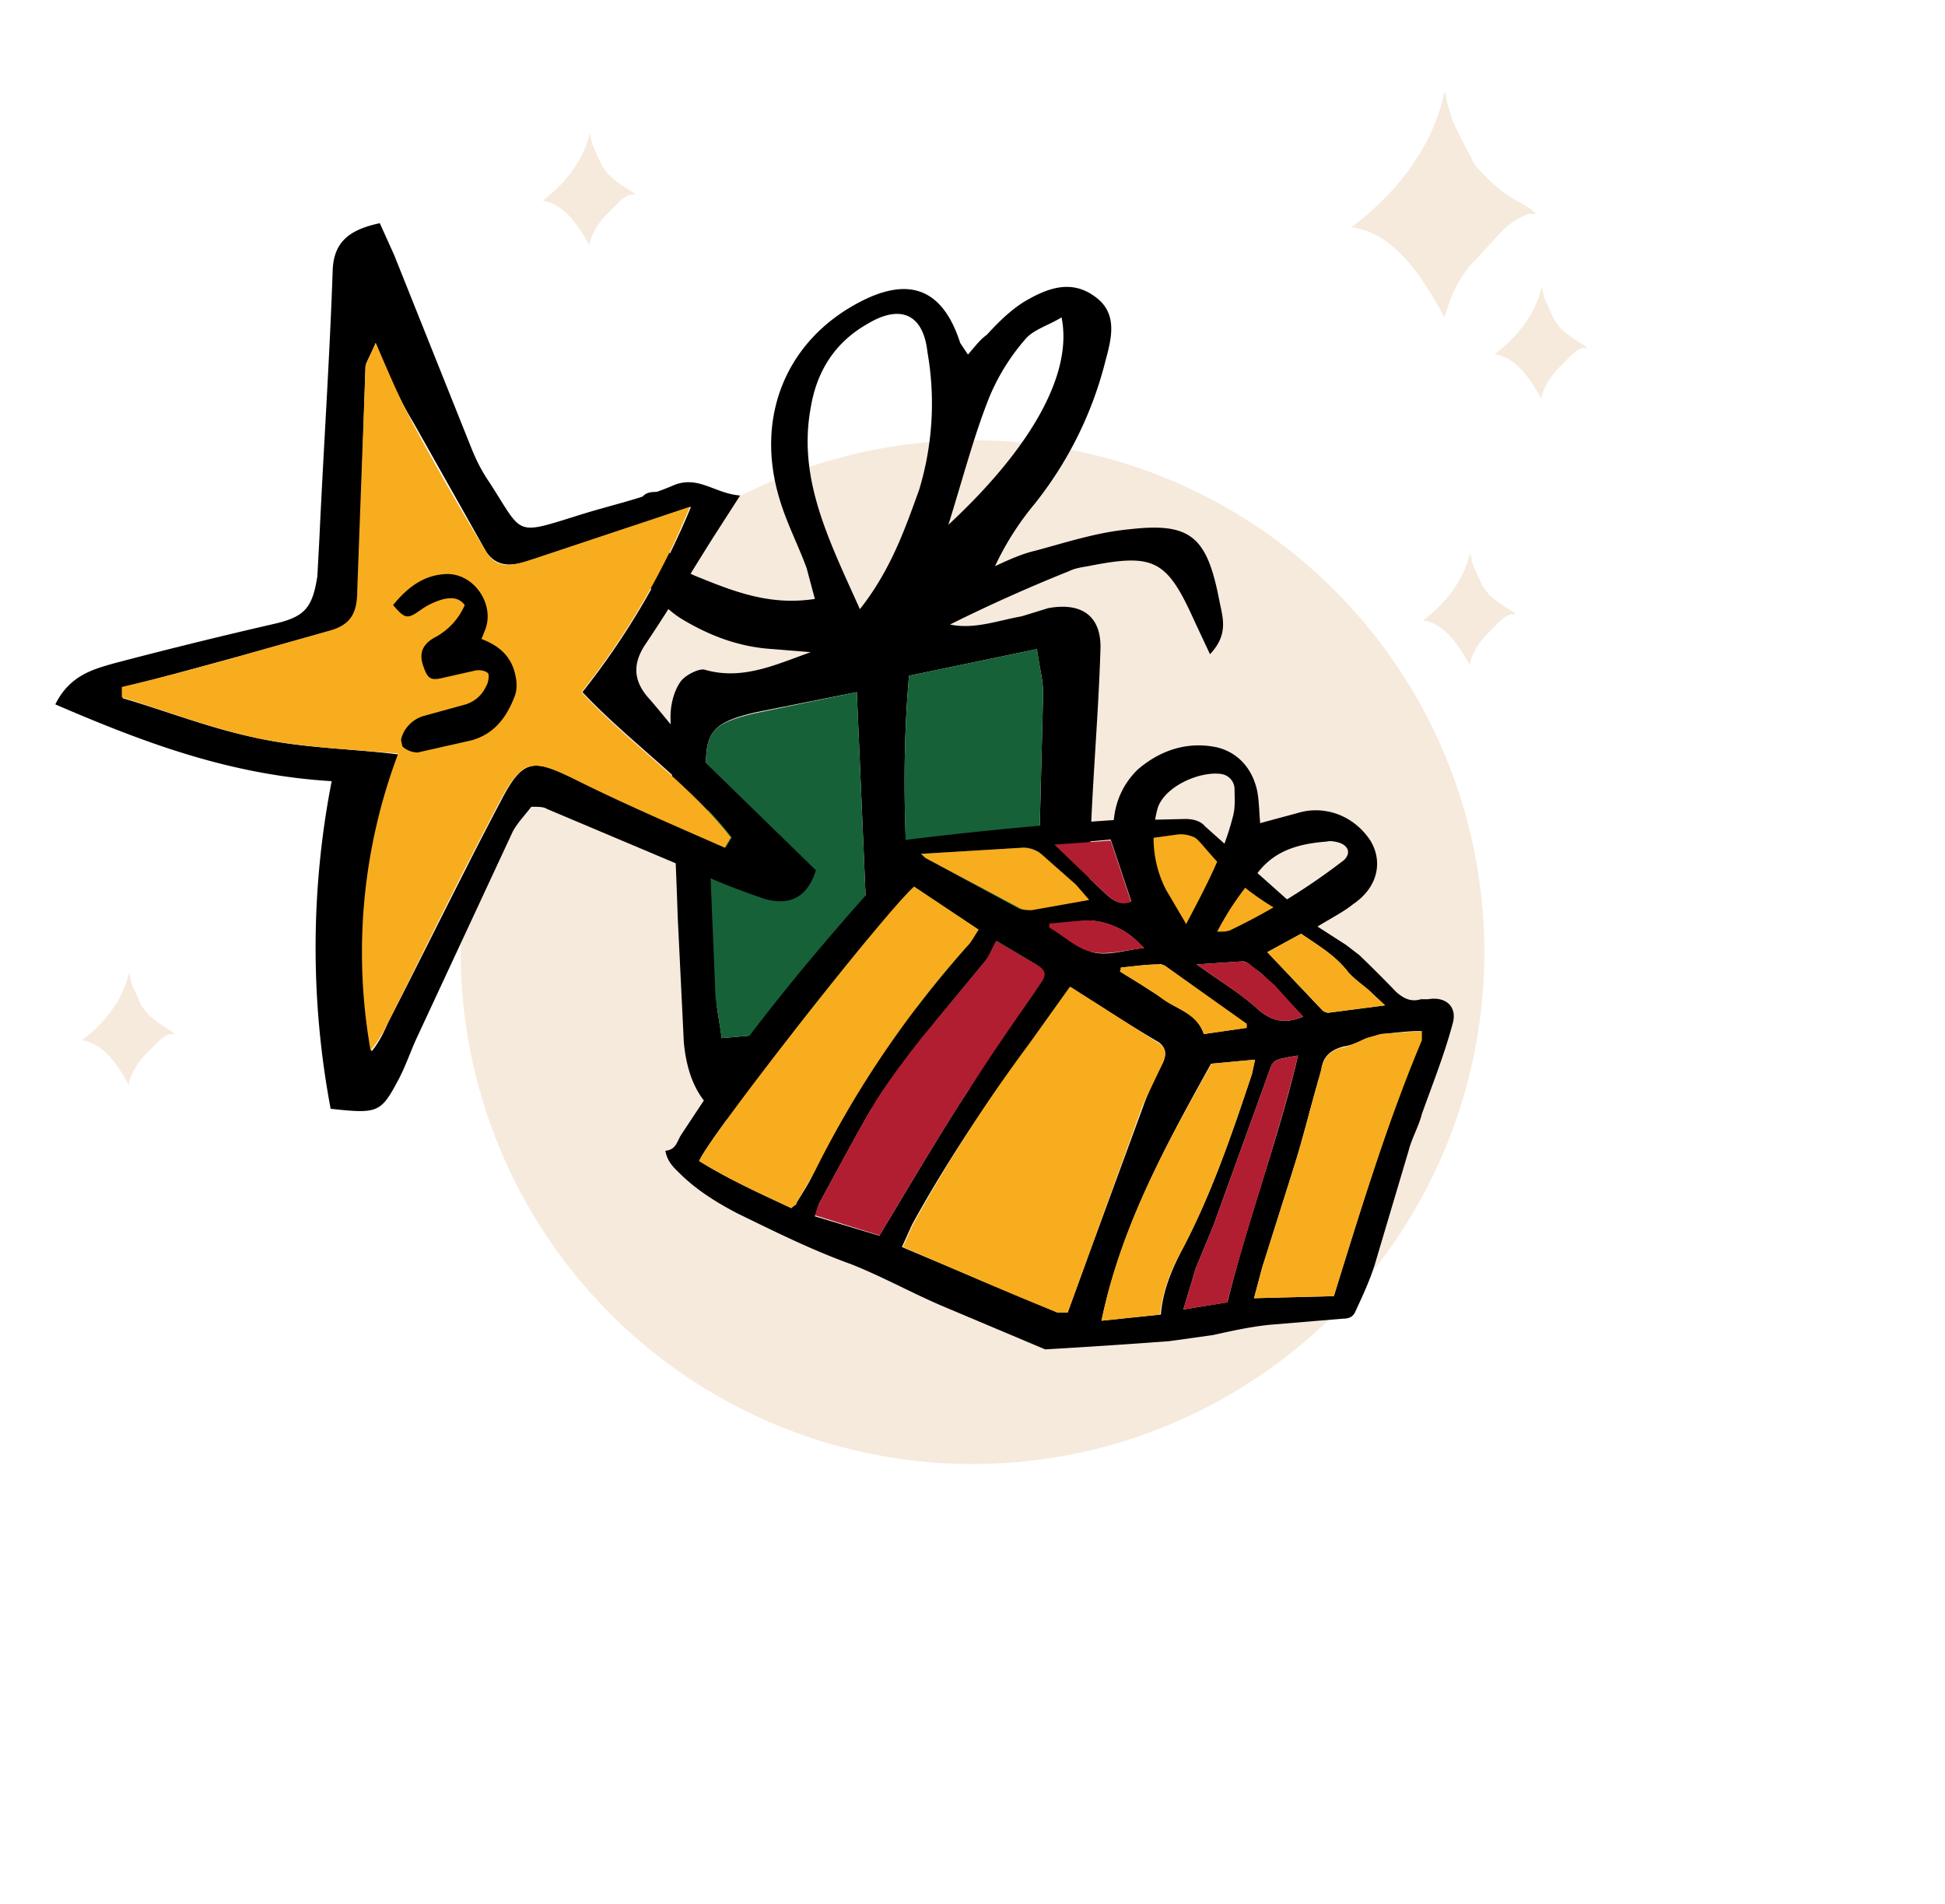
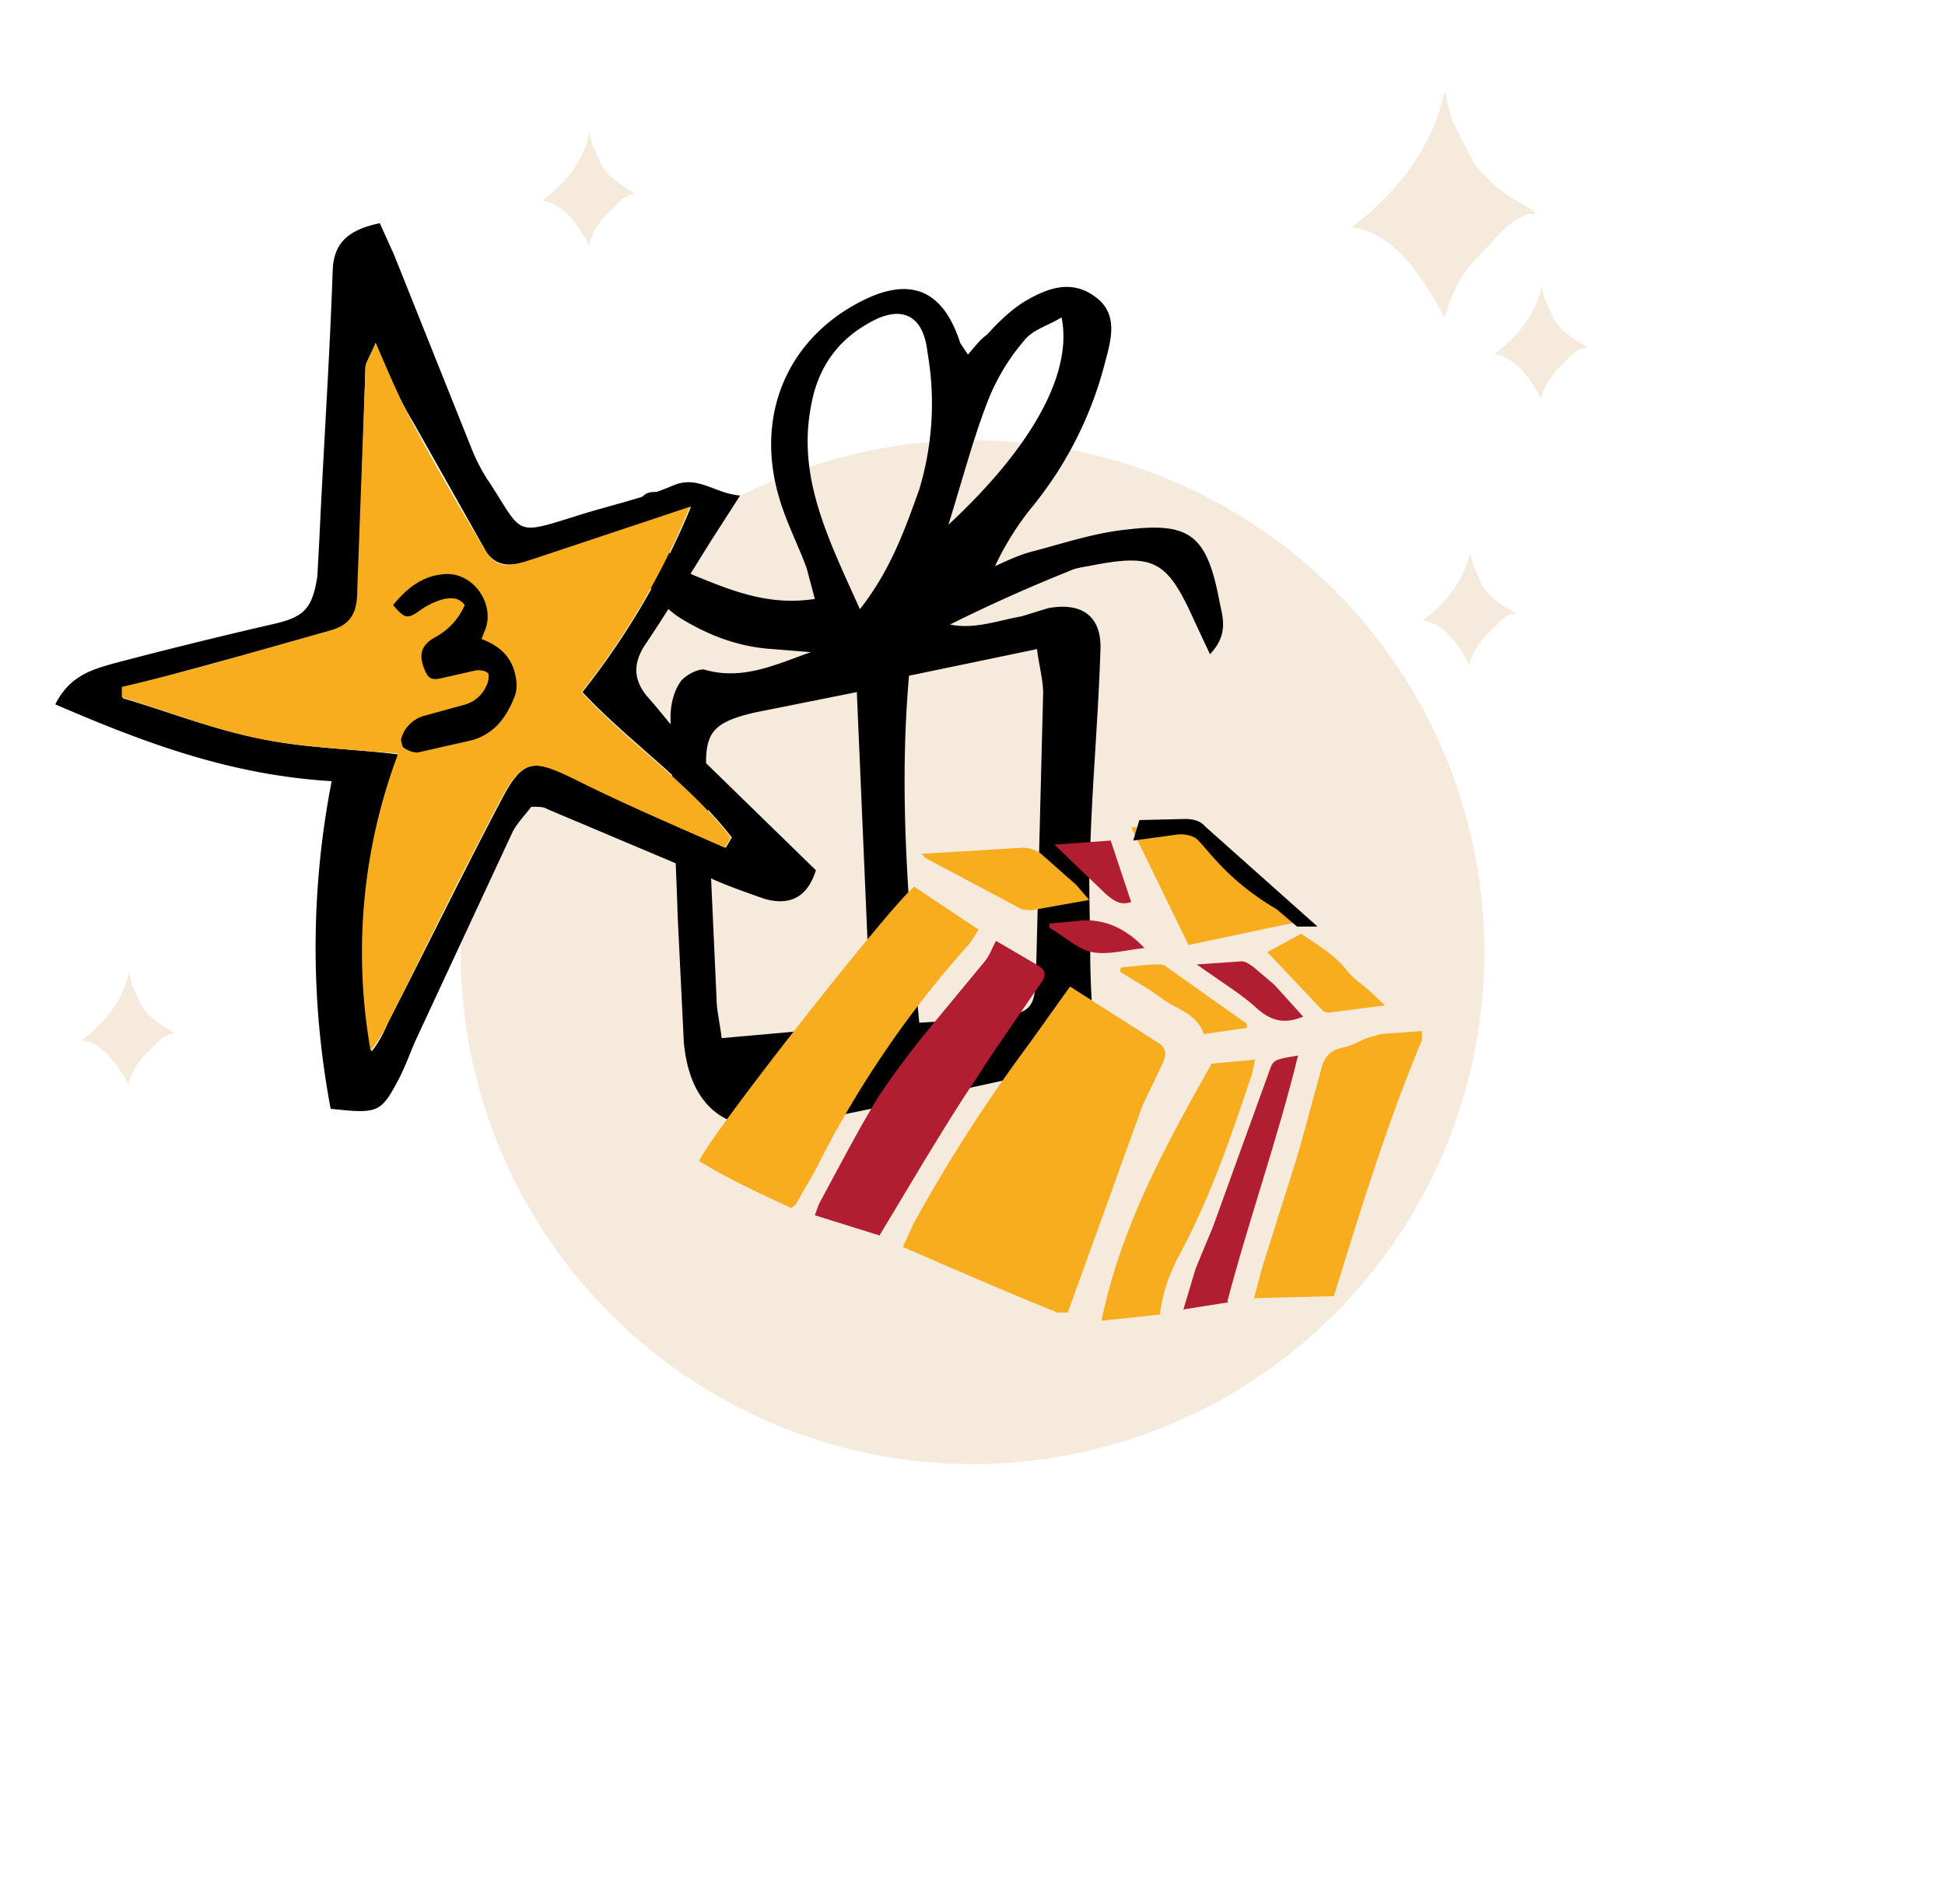
<svg xmlns="http://www.w3.org/2000/svg" width="190" height="186" fill="none" viewBox="0 0 190 186">
  <g clip-path="url(#a)">
    <circle cx="95" cy="93" r="50" fill="#EED6BB" opacity=".5" />
    <g clip-path="url(#b)">
      <path fill="#000" d="M94.5 34.7c.7-.8 1.2-1.5 1.9-2 1.1-1.2 2.2-2.3 3.6-3.2 2.2-1.3 4.6-2.3 7-.5 2.2 1.6 1.6 4 1 6.2a36.7 36.7 0 0 1-7 14.1 28 28 0 0 0-3.8 6c1.3-.6 2.6-1.2 3.9-1.5 3-.8 6-1.8 9.2-2.1 6-.7 7.6.7 8.8 6.9.3 1.6 1 3.3-.9 5.3l-1.5-3.2c-2.7-6-3.9-6.7-10.4-5.4-.6.1-1.3.2-1.9.5A157 157 0 0 0 92.8 61c2.4.5 4.7-.4 7-.8l2.6-.8c3.3-.6 5.2.8 5.1 4-.2 6.5-.8 13-1 19.5-.2 3.4 0 6.9 0 10.3 0 2.7.2 5.3.3 8 .1 1.6-.7 2.4-2.2 2.8-.7.2-1.5.5-2.3.6-8.2 1.8-16.4 3.6-24.7 5.2-6.4 1.3-10.2-1.5-10.8-8l-.6-12.3c-.2-6.5-.6-13-.7-19.5 0-1.1.3-2.4.9-3.3.4-.7 1.8-1.4 2.4-1.3 3.7 1.1 7-.5 10.4-1.7l-3.7-.3c-3.3-.2-6.2-1.3-9-3A9.7 9.7 0 0 1 62.3 50c.1-1 .3-2.2 2.2-1.9 0 1.1 0 2.2.2 3.4.2 2.1 1.1 3.8 3.1 4.7 3.7 1.5 7.3 3 11.8 2.3l-.8-3c-.8-2.2-1.9-4.3-2.6-6.6-2.5-8 .5-15.5 7.6-19.3 5-2.7 8.3-1.4 10 3.9l.8 1.2ZM83.7 67.6l-10 2c-4.2 1-4.9 2-4.7 6l1 22c0 1 .3 2.2.5 3.8l14.6-1.3-1.4-32.5Zm6 32.3c3-.2 5.5-.2 8-.6 3-.4 3.4-.9 3.5-4l.7-27.6c0-1.3-.4-2.7-.6-4.3L88.8 66c-1 11.3-.1 22.3 1 33.9ZM84 59.5c3-3.8 4.4-7.8 5.8-11.7a29 29 0 0 0 .8-13.4c-.4-3.7-2.6-4.7-5.8-2.8-3.2 1.8-5 4.6-5.6 8.2-1.3 7 1.8 13 4.8 19.7Zm8.6-8.2c8.3-7.7 12.2-14.9 11.1-20.3-1.3.8-2.8 1.2-3.6 2.2a20.8 20.8 0 0 0-3.5 5.7c-1.5 3.8-2.5 7.7-4 12.5Z" />
-       <path fill="#166138" d="m83.7 67.6 1.4 32.5-14.6 1.3-.6-3.9-.9-21.8c-.2-4.2.5-5 4.6-6l10.1-2.1ZM89.7 99.9c-1-11.6-1.9-22.6-.9-33.9l12.5-2.6c.2 1.6.6 3 .6 4.3l-.7 27.5c0 3.2-.5 3.7-3.6 4.1-2.4.4-5 .4-7.9.6Z" />
      <path fill="#F8AD1E" d="m116.7 81-6.2-.2 5.6 11.5L127 90 116.7 81Z" />
-       <path fill="#000" d="M87.2 82.2a356 356 0 0 1 21.6-2.1c.2-2 1-3.6 2.3-4.9 2.3-2 5-2.8 7.8-2.2 2 .5 3.4 2 3.9 4.2.2 1 .2 2.1.3 3.2l3.7-1c2.3-.7 5.2 0 7 2.6 1.3 2 .9 4.6-1.6 6.3-1 .8-2.2 1.4-3.5 2.2l2.8 1.8 1.3 1a126 126 0 0 1 3.6 3.6c.7.6 1.4 1 2.4.7h.7c1.7-.3 2.9.7 2.4 2.4-.8 3-2 6-3 8.8-.3 1.2-1 2.4-1.3 3.6l-3.3 11.1c-.5 1.6-1.2 3.1-1.9 4.6-.2.5-.6.7-1.2.7l-7.2.6c-1.9.2-3.7.6-5.5 1l-4.3.6a735.5 735.5 0 0 1-12.1.8l-10.2-4.3c-3-1.3-5.7-2.8-8.7-4-3.9-1.4-7.5-3.2-11.2-5-1.9-1-3.7-2.1-5.3-3.6-.7-.7-1.5-1.3-1.7-2.5 1-.1 1.1-.8 1.5-1.5l4.1-6.2c4.9-6.8 10.3-13.2 15.9-19.4 1-1.2 1-1.2.7-3Zm17.4 14.2-1.2 1.4-2.9 4.2c-4.1 5.7-8 11.4-11.4 17.6l-1 2.2 15.2 6.4h1l2-5.5 5.4-14.7c.5-1.4 1.2-2.8 1.9-4.2.3-.7.4-1.4-.4-2-2.9-1.7-5.7-3.5-8.6-5.4ZM77.3 118c.3-.3.5-.3.5-.5.6-1 1.3-2 1.8-3.2 4-8 9-15.2 14.9-21.9.4-.4.7-1 1.1-1.6l-6.3-4.2c-2.6 2.2-19.9 24.2-21 26.8 2.9 1.8 6 3.2 9 4.6Zm8.6 2.7 4.5-7.5c1.6-2.6 3.1-5.1 4.8-7.6 2.1-3.3 4.3-6.4 6.5-9.6.5-.8.5-1.2-.3-1.7l-4-2.4c-.5.7-.7 1.4-1.2 2l-6.2 7.5c-1.5 2-3 3.8-4.3 5.9-2 3.4-3.8 6.8-5.7 10.3l-.4 1.2 6.3 1.9Zm53-20c-1.5 0-2.7.2-4 .3l-1.4.4c-.7.3-1.4.7-2.2.8-1.2.3-2 .9-2.2 2.1 0 .5-.3 1-.4 1.5-.8 2.8-1.5 5.7-2.4 8.5l-3 9.5-.8 3 7.8-.2c2.6-8.4 5.2-16.9 8.5-25v-1Zm-20.6 3.2c-4.5 8.1-8.8 16-10.7 25.1l5.8-.6c.2-2.3 1-4.2 1.9-6 3-5.6 5-11.5 7-17.5l.3-1.4-4.3.4Zm1.6 23.3c2-8.1 5-16 6.9-24.1-2.4.4-2.4.4-2.8 1.5l-5.5 15.2-1.7 4.1-1.2 4 4.3-.7Zm-4-37c1.9-3.6 3.6-6.8 4.5-10.3.3-1 .2-1.9.2-2.8 0-.8-.6-1.4-1.3-1.5-2.1-.3-5.5 1.2-6.2 3.3a11 11 0 0 0 .8 8l2 3.4Zm-26-6.8.5.4 9.2 5h1.2l5.6-.9-1.3-1.4c-1.1-1.1-2.2-2.2-3.4-3.1-.5-.4-1.2-.7-1.8-.6l-10 .6Zm29 7.6c.7 0 1 0 1.4-.2a62 62 0 0 0 11-6.8c.7-.7.4-1.4-.5-1.7-.4-.1-.8-.2-1.2-.1-2.6.2-5 .8-6.7 3a28.2 28.2 0 0 0-4 5.8Zm4.9 2 5.4 5.7c.1.1.5.3.7.2l5.4-.7-1.6-1.5c-.7-.6-1.6-1.2-2.2-2-1.2-1.4-2.8-2.4-4.4-3.5l-3.3 1.8Zm-6.2 8 4.1-.6v-.4l-7.8-5.6c-.2-.1-.5-.3-.7-.2-1.3 0-2.5.2-3.7.3v.4l4.2 2.7c1.3 1 3.2 1.3 3.9 3.4Zm9.7-1.7-2.9-3c-.6-.7-1.2-1.3-2-1.8-.3-.3-.7-.6-1-.6l-4.5.3 1 .7c1.7 1.2 3.5 2.3 5 3.7 1.4 1.2 2.7 1.4 4.4.7ZM103 82.5l5 4.8c.7.6 1.4 1.2 2.5.7l-2-6-5.5.5Zm-.4 7.7-.1.4c1.4.8 2.7 2 4.2 2.4 1.5.4 3.2-.2 5-.4a7.4 7.4 0 0 0-6-2.7l-3.1.3Z" />
      <path fill="#F8AD1E" d="m104.6 96.4 8.6 5.5c.8.5.7 1.2.4 1.9l-2 4.2-5.3 14.7-2 5.5h-1c-5-2-10-4.2-15.1-6.4l1-2.2a151 151 0 0 1 11.3-17.6l3-4.2 1-1.4ZM77.3 118c-3-1.4-6.1-2.8-9-4.6 1.1-2.6 18.4-24.6 21-26.8l6.3 4.2c-.4.6-.7 1.2-1.1 1.6a99.4 99.4 0 0 0-14.9 22l-1.8 3.1c0 .2-.2.2-.5.5Z" />
      <path fill="#B11E31" d="m86 120.7-6.4-2 .4-1.1c1.9-3.5 3.7-7 5.7-10.3 1.3-2 2.8-4 4.3-5.9l6.2-7.5c.5-.6.7-1.3 1.1-2l4.1 2.4c.8.5.8 1 .3 1.7-2.2 3.2-4.4 6.3-6.5 9.6-1.7 2.5-3.2 5-4.8 7.6l-4.5 7.5Z" />
      <path fill="#F8AD1E" d="M138.9 100.7v.9c-3.4 8.1-6 16.6-8.6 25l-7.8.2.8-3 3-9.5c.9-2.8 1.6-5.7 2.4-8.5l.4-1.5c.3-1.2 1-1.8 2.2-2 .8-.2 1.5-.6 2.2-.9l1.4-.4 4-.3ZM118.3 103.9l4.3-.4-.3 1.4c-2 6-4 11.9-7 17.5-1 1.8-1.7 3.7-2 6l-5.7.6c1.9-9.2 6.2-17 10.7-25v-.1Z" />
      <path fill="#B11E31" d="m120 127.2-4.4.7 1.2-4 1.7-4.1 5.5-15.2c.4-1.1.4-1.1 2.8-1.5-2 8.2-4.8 16-6.9 24Z" />
      <path fill="#F8AD1E" d="m90 83.4 9.9-.6c.6 0 1.3.2 1.8.6l3.4 3 1.3 1.5-5.6 1c-.4 0-.9 0-1.2-.2l-9.2-4.9-.4-.4ZM123.8 93l3.3-1.8c1.6 1.1 3.2 2 4.4 3.5.6.8 1.5 1.4 2.2 2l1.6 1.5-5.4.7a1 1 0 0 1-.7-.2l-5.4-5.7ZM117.6 101c-.7-2-2.6-2.4-4-3.4-1.3-1-2.8-1.8-4.2-2.7l.1-.4c1.2-.1 2.4-.3 3.7-.3.2 0 .5 0 .7.2l7.9 5.6v.4l-4.2.6Z" />
      <path fill="#B11E31" d="M127.3 99.3c-1.7.7-3 .5-4.4-.7-1.5-1.4-3.3-2.5-5-3.7l-1-.7 4.4-.3c.4 0 .8.3 1.2.6l2 1.7 2.8 3.1ZM103 82.5l5.5-.4 2 6c-1.1.4-1.8-.2-2.5-.8l-5-4.8ZM102.6 90.2l3.2-.3c2.2-.1 4.2.8 6 2.7-1.9.2-3.6.7-5.1.4-1.5-.3-2.8-1.6-4.2-2.4v-.4Z" />
      <path fill="#000" d="m128.7 90.5-11-9.8s-.5-.8-2.2-.7l-4.2.1-.6 2 4.4-.6s.8-.1 1.6.3 2.8 4 8 7l2 1.7h2Z" />
    </g>
    <path fill="#EED6BB" d="M143.6 54c-.9 4.1-4.5 6.5-4.6 6.6 2.1.3 3.5 2.4 4.6 4.4v-.3c.3-1 .8-1.8 1.5-2.6l1.3-1.3c.4-.4.8-.7 1.2-.8h.4c.2 0-.6-.5-.6-.5-.7-.4-1.4-.9-2-1.5l-.6-.8-.8-1.8c-.2-.3-.2-.7-.3-1l-.1-.4Z" opacity=".5" />
    <g clip-path="url(#c)">
      <path fill="#000" d="M32.4 76.3c-10-.6-18.4-3.8-27-7.5 1.4-2.8 3.6-3.4 5.7-4A514 514 0 0 1 26.5 61c3.2-.7 4-1.5 4.5-4.7l.2-3.7c.4-8.7 1-17.5 1.3-26.2.1-2.9 1.8-4 4.6-4.6l1.4 3.1 7.6 19c.4 1 1 2.2 1.7 3.2 3.3 5.1 2.4 5.2 8.5 3.3 3.1-1 6.5-1.7 9.5-3 2.4-1 4 .8 6.5 1l-2.7 4.2c-2.2 3.5-4.3 7-6.6 10.4-1.1 1.7-1.2 3.3.2 5 1.6 1.8 3 3.7 4.7 5.5L79.7 85c-.8 2.6-2.5 3.5-5 2.8-2-.7-4-1.4-5.9-2.3L53.4 79c-.3-.2-.8-.2-1.5-.2-.6.8-1.3 1.5-1.8 2.4l-9.4 20.2c-.6 1.3-1.1 2.8-1.8 4.1-1.7 3.2-2 3.3-6.6 2.8a85 85 0 0 1 .1-32Zm4.3-42.8c-.7 1.6-1 2-1 2.4L35 57.6c0 2.1-.5 3.4-2.7 4l-7.8 2.2L12 67.2v1c4.4 1.3 8.7 3 13.2 3.9 4.5 1 9.1 1 13.8 1.6a55.1 55.1 0 0 0-2.7 29c.8-1 1.2-1.9 1.6-2.8 3.7-7.2 7.3-14.6 11.1-21.8 2.1-4 3.1-4 7.2-2 4.8 2.4 9.8 4.5 14.7 6.7l.6-1c-4.2-5.4-10-9.3-14.6-14.2a75 75 0 0 0 10.6-18.1l-15 5c-1.8.6-3.7 1.3-5-.6l-7.1-12.6C39 39 38 36.7 36.7 33.5Z" />
      <path fill="#F8AD1E" d="M36.7 33.5c1.4 3.2 2.4 5.6 3.6 7.8a271 271 0 0 0 7.2 12.6c1.2 2 3 1.2 4.9.6l15-5a75 75 0 0 1-10.6 18.1c4.6 5 10.4 8.8 14.6 14.2l-.6 1c-5-2.2-9.9-4.3-14.7-6.7-4.1-2-5-2-7.2 2-3.8 7.2-7.4 14.6-11 21.8-.5 1-1 1.9-1.7 2.7a55 55 0 0 1 2.7-29c-4.7-.4-9.3-.6-13.8-1.5-4.5-1-8.8-2.6-13.2-4v-1c4.2-1 8.4-2.1 12.5-3.3l7.8-2.2c2.2-.6 2.7-1.9 2.7-4l.8-21.7c0-.4.3-.8 1-2.4Z" />
      <g clip-path="url(#d)">
        <path fill="#000" d="M47 62.4c1.6.6 2.7 1.5 3.2 3 .3 1 .4 1.9 0 2.8-.8 2-2 3.5-4.1 4.1l-5.3 1.2c-.5 0-1-.2-1.4-.5-.4-.5-.2-1 .1-1.6.5-.8 1.2-1.3 2-1.5l4-1.1c.9-.3 1.6-.9 2-1.8.2-.3.3-1 .2-1.2-.2-.3-.9-.4-1.3-.3l-3.1.7c-1.2.3-1.5.1-1.9-1-.5-1.3-.2-2.2 1-2.9a6.5 6.5 0 0 0 3-3.2c-.6-.8-1.4-.7-2-.6a7 7 0 0 0-2.2 1c-1.4 1-1.6 1-2.8-.4 1.3-1.6 2.8-2.8 4.8-3 2.9-.4 5.2 2.8 4.2 5.4l-.4 1Z" />
      </g>
    </g>
    <path fill="#EED6BB" d="M141.1 9c-1.7 8.2-8.9 13-9.1 13.2 4.2.5 7 4.9 9.1 8.8l.2-.6c.6-2 1.5-3.7 2.9-5.1l2.6-2.8c.7-.7 1.5-1.2 2.5-1.6h.6c.5 0-1.2-1-1.2-1-1.4-.7-2.7-1.7-3.8-2.9-.5-.5-1-1-1.2-1.7-.7-1.1-1.2-2.3-1.8-3.5l-.6-2c0-.2 0-.5-.2-.8ZM150.6 28c-.9 4.1-4.5 6.5-4.6 6.6 2.1.3 3.5 2.4 4.6 4.4v-.3c.3-1 .8-1.8 1.5-2.6l1.3-1.3c.4-.4.8-.7 1.2-.8h.4c.2 0-.6-.5-.6-.5-.7-.4-1.4-.9-2-1.5l-.6-.8-.8-1.8c-.2-.3-.2-.7-.3-1l-.1-.4ZM12.6 95c-.9 4.1-4.5 6.5-4.6 6.6 2.1.3 3.5 2.4 4.6 4.4v-.3c.3-1 .8-1.8 1.5-2.6l1.3-1.3c.4-.4.8-.7 1.2-.8h.4c.2 0-.6-.5-.6-.5-.7-.4-1.4-.9-2-1.5l-.6-.8-.8-1.8c-.2-.3-.2-.7-.3-1l-.1-.4ZM57.6 13c-.9 4.1-4.5 6.5-4.6 6.6 2.1.3 3.5 2.4 4.6 4.4v-.3c.3-1 .8-1.8 1.5-2.6l1.3-1.3c.4-.4.8-.7 1.2-.8h.4c.2 0-.6-.5-.6-.5-.7-.4-1.4-.9-2-1.5l-.6-.8-.8-1.8c-.2-.3-.2-.7-.3-1l-.1-.4Z" opacity=".5" />
  </g>
  <defs>
    <clipPath id="a">
      <path fill="#fff" d="M0 0h190v186H0z" />
    </clipPath>
    <clipPath id="b">
      <path fill="#fff" d="M62 28h80v104H62z" />
    </clipPath>
    <clipPath id="c">
      <path fill="#fff" d="M-7 49.7 49.3 13 92 78.6l-56.4 36.6z" />
    </clipPath>
    <clipPath id="d">
      <path fill="#fff" d="M36 57.5 48 55l3.5 16.2-12 2.6z" />
    </clipPath>
  </defs>
</svg>